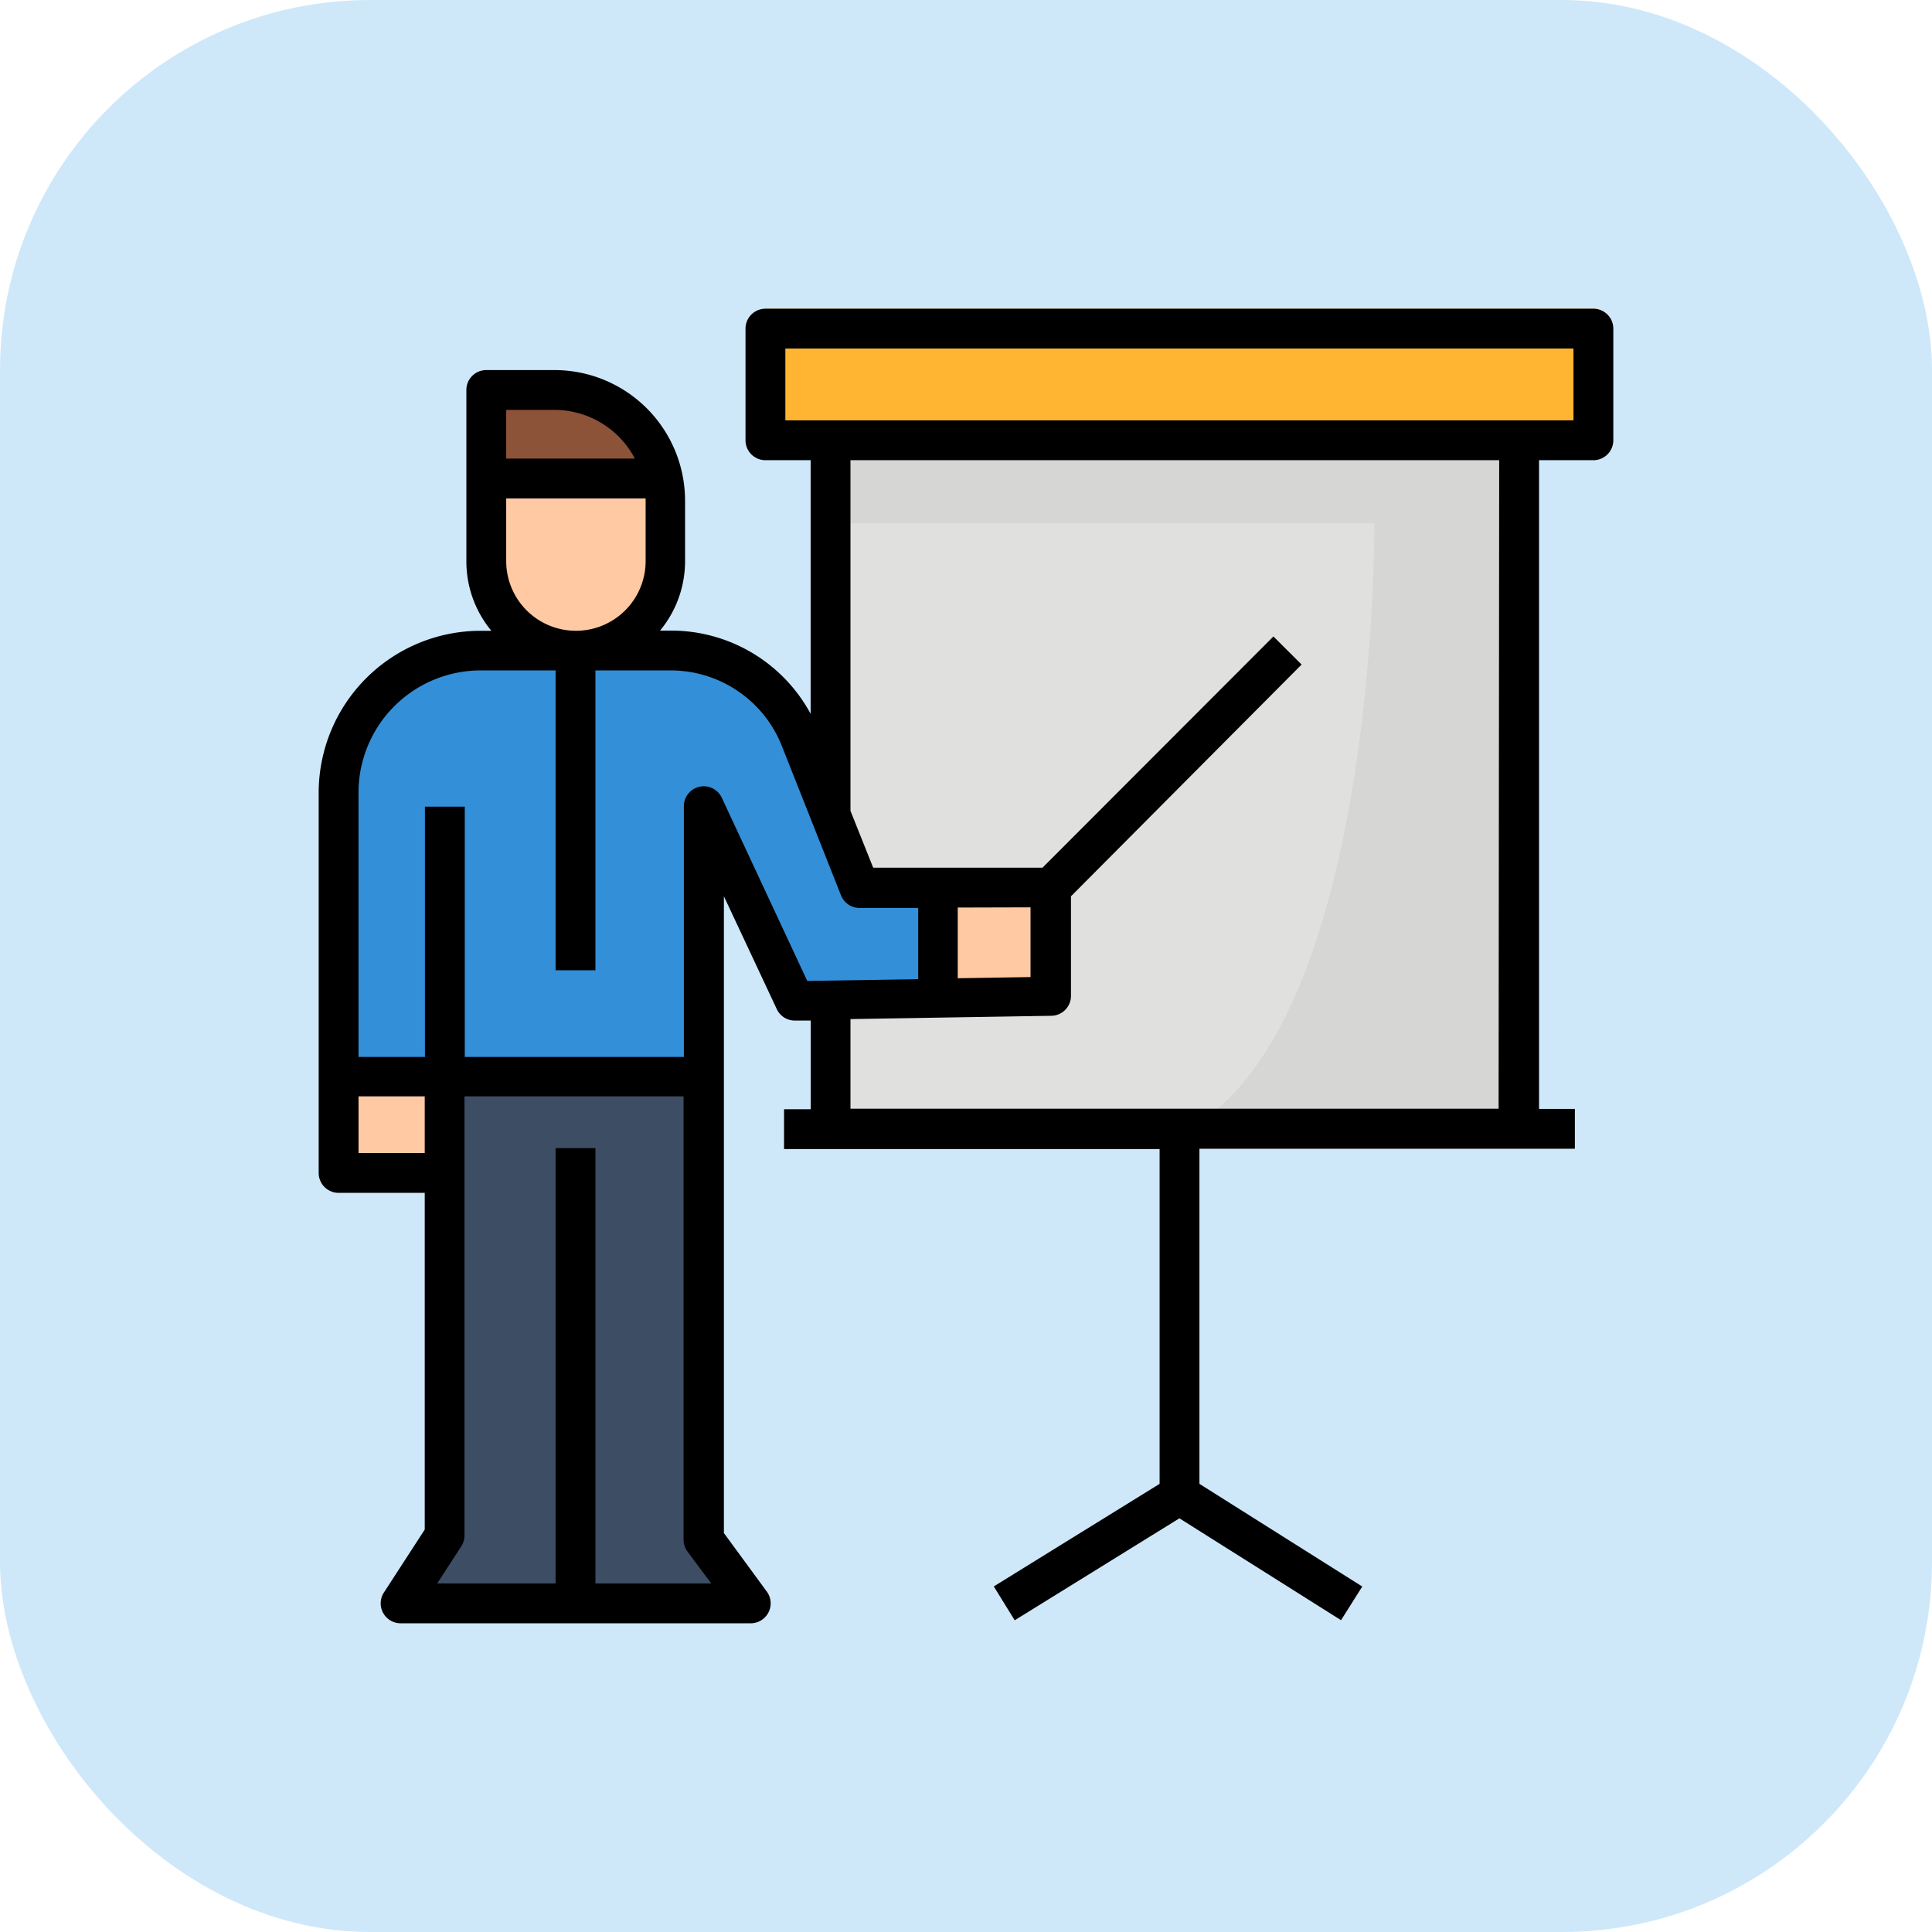
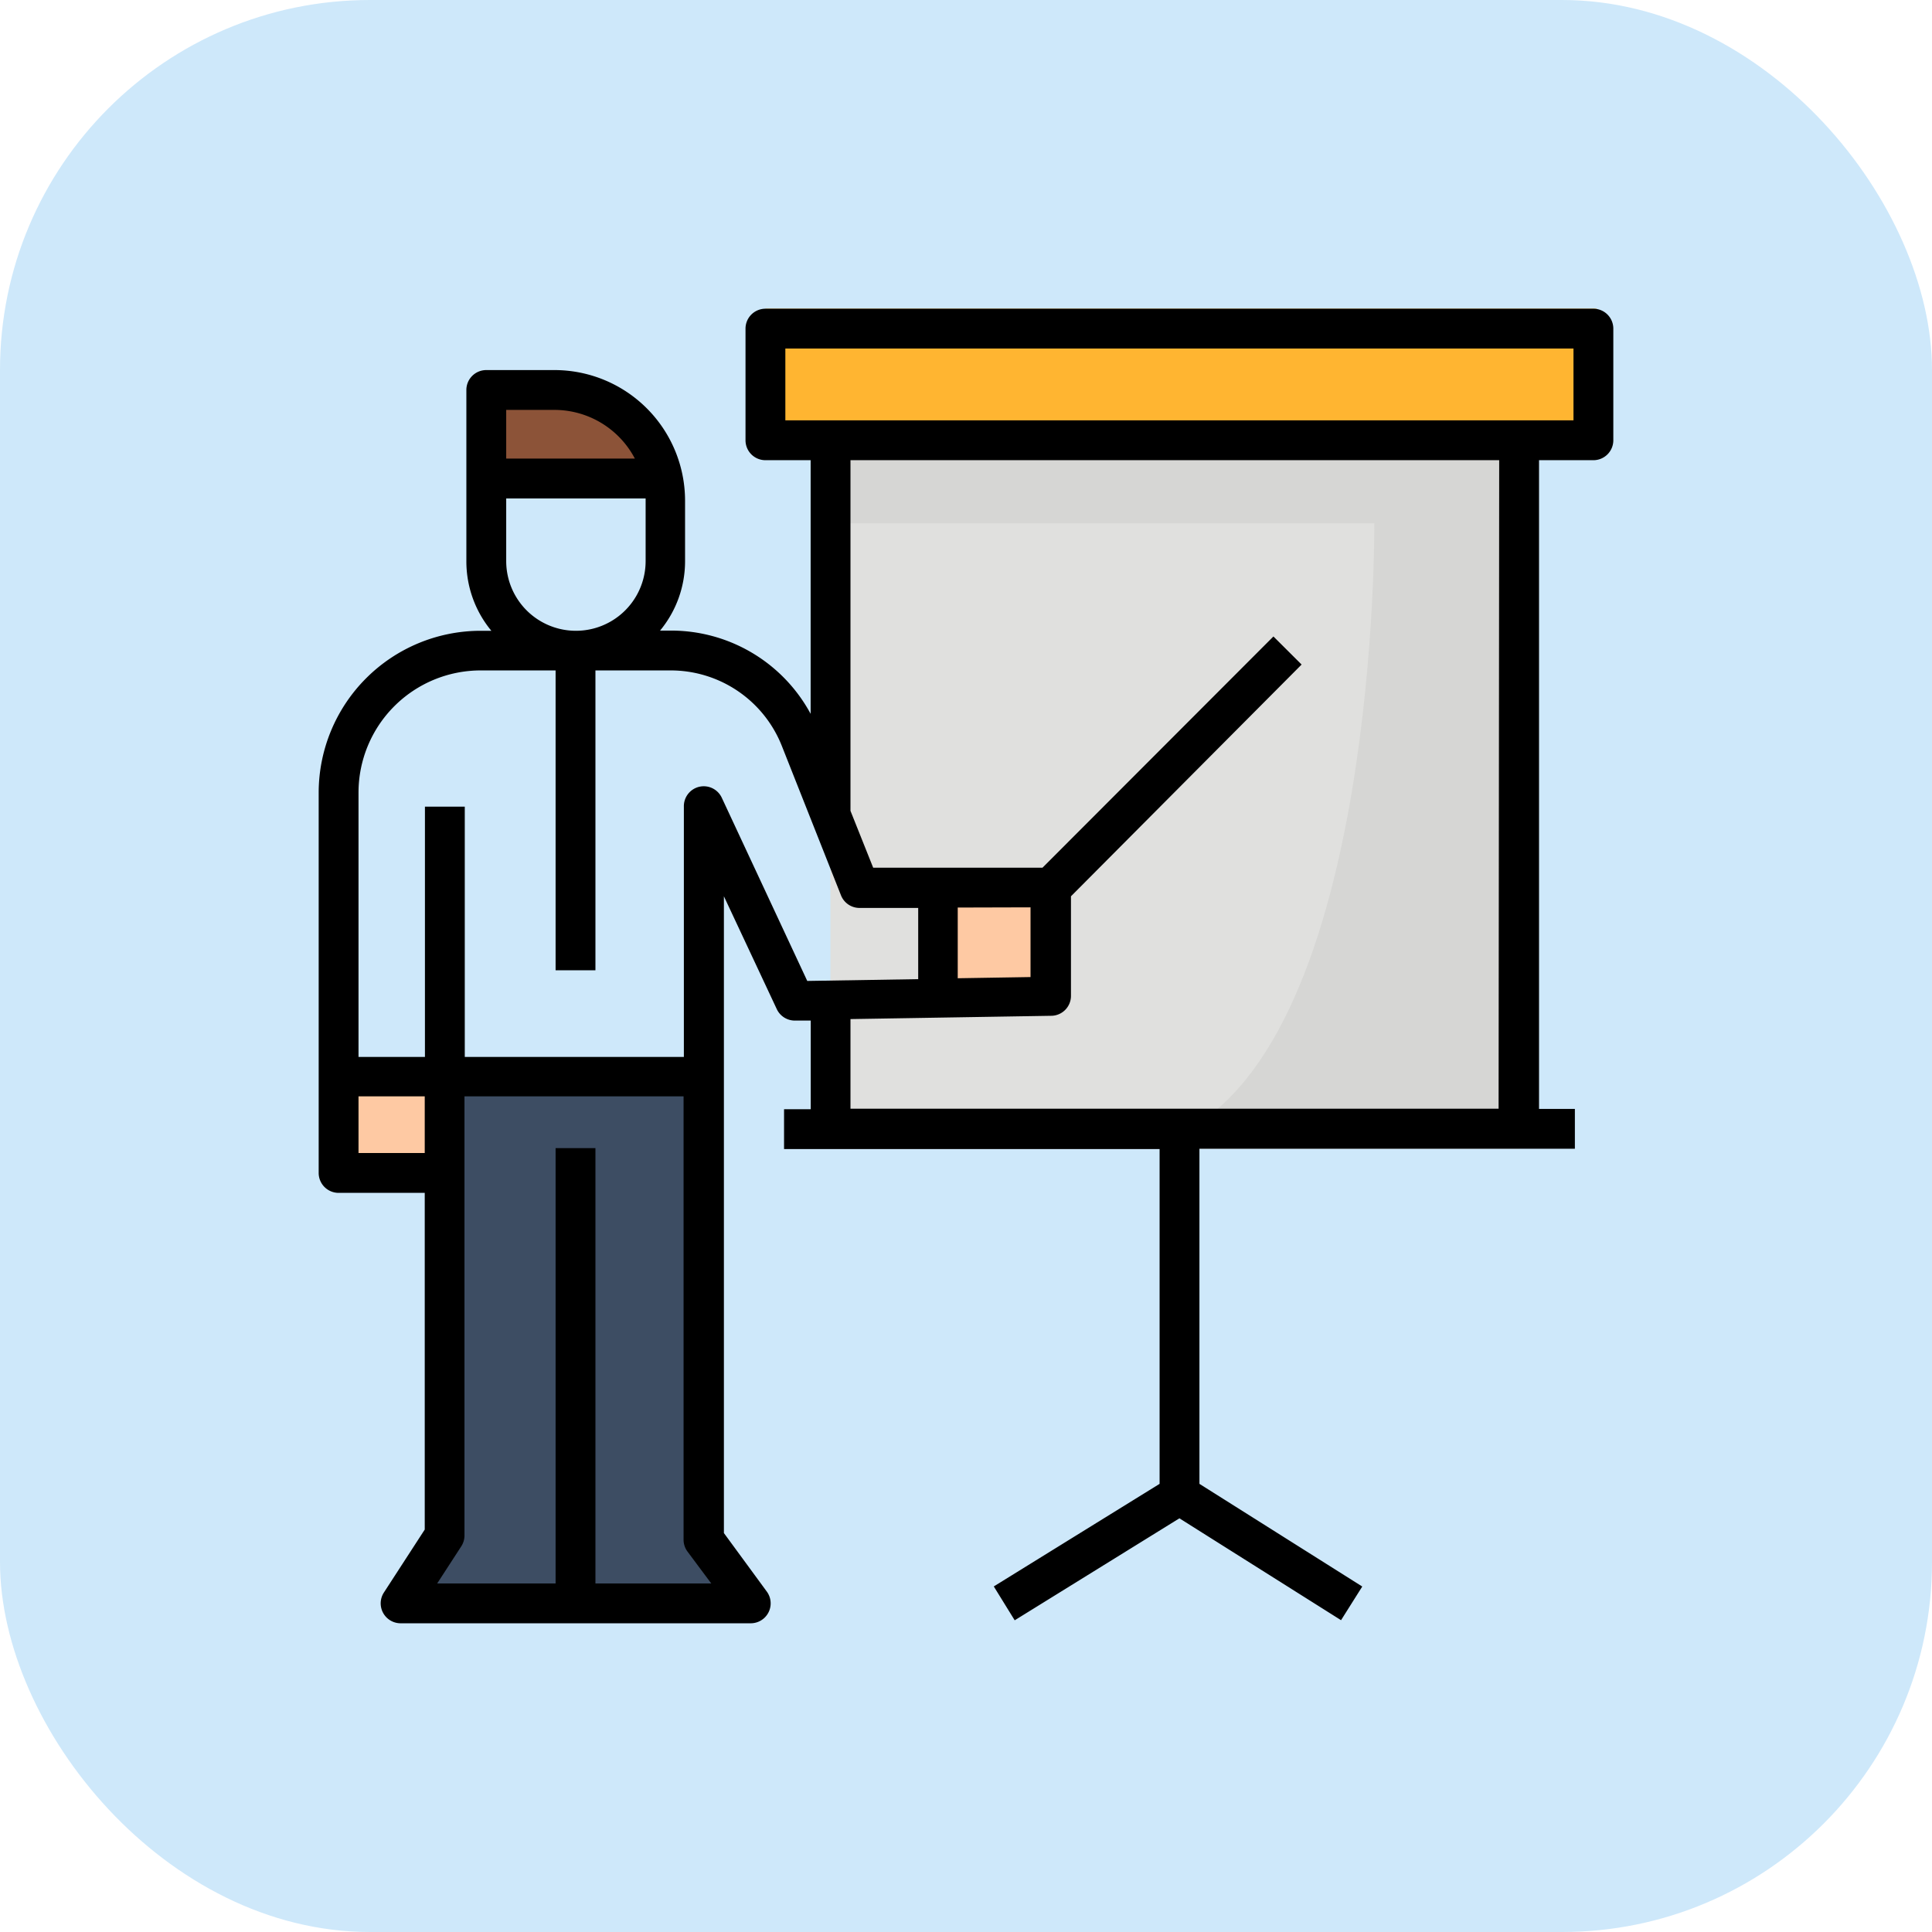
<svg xmlns="http://www.w3.org/2000/svg" viewBox="0 0 194 194">
  <defs>
    <style>.cls-1j{fill:#cee8fa;}.cls-2j{fill:#e0e0de;}.cls-3j{fill:#ffb531;}.cls-4j{fill:#d6d6d4;}.cls-5j{fill:#3d4d63;}.cls-6j{fill:#348fd9;}.cls-7j{fill:#fec9a3;}.cls-8j{fill:#8c5338;}</style>
  </defs>
  <g id="Слой_2" data-name="Слой 2">
    <g id="Фон">
      <rect class="cls-1j" width="194" height="194" rx="37.15" />
    </g>
    <g id="Заливка">
      <rect class="cls-2j" x="83.39" y="42.21" width="69.17" height="73.14" />
      <rect class="cls-3j" x="76.86" y="31" width="83.48" height="12.61" />
      <path class="cls-4j" d="M83.39,52.54H138s.44,51.57-19.44,61.27h35.1V44.37H83.39Z" />
      <polygon class="cls-5j" points="44.76 107.86 70.46 107.86 70.46 154.15 74.55 161.64 39.31 160.79 43.9 154.32 44.76 107.86" />
-       <path class="cls-6j" d="M34.38,106.89s36.08-1,36.08,0,1-24.89,1-24.89l8.24,18.42H94.12L95,90.27,85.4,88.45l-8.54-18.2-8.27-5.1H45.27l-9.28,7L33.7,78.78Z" />
      <polygon class="cls-7j" points="94.97 90.27 105.53 90.27 105.53 100.42 93.95 101.53 94.97 89.3 94.97 90.27" />
      <rect class="cls-7j" x="33.7" y="107.85" width="10.2" height="10.21" />
-       <polygon class="cls-7j" points="49.19 48.11 49.19 57.76 52.76 64.51 57.81 65.81 63.75 62.47 66.72 57.76 66.72 51.85 66.72 48.62 49.19 48.11" />
      <path class="cls-8j" d="M49.19,38.61c.34-.2,0,9.5,0,9.5l17.53.51-.68-5-5.28-3.09Z" />
    </g>
    <g id="Контур">
      <path d="M160,31H76.86a2,2,0,0,0-2,2V44.21a2,2,0,0,0,2,2H81.4V71.68a15.92,15.92,0,0,0-14.06-8.36H66.28a10.92,10.92,0,0,0,2.51-7V50.27A13.12,13.12,0,0,0,55.68,37.16H48.83a2,2,0,0,0-2,2V56.34a10.92,10.92,0,0,0,2.51,7h-1.1A16.27,16.27,0,0,0,32,79.58v38.2a2,2,0,0,0,2,2h8.65v33.81l-4.1,6.32A2,2,0,0,0,40.21,163H75.37A2,2,0,0,0,77,159.82l-4.31-5.88V90L78,101.33a2,2,0,0,0,1.84,1.15l1.57,0v8.9H78.73v4h37.71V149L99.79,159.3l2.1,3.4,16.54-10.24,16.23,10.23,2.13-3.38L120.44,149V115.35h37.7v-4h-3.6V46.21H160a2,2,0,0,0,2-2V33A2,2,0,0,0,160,31ZM55.68,41.16a9.13,9.13,0,0,1,8.07,4.89H50.83V41.16ZM50.83,56.34V50.05h14c0,.07,0,.15,0,.22v6.07a7,7,0,1,1-14,0ZM36,115.78v-5.69h6.65v5.69ZM59.79,159V115.29h-4V159H43.9l2.42-3.73a2,2,0,0,0,.32-1.09V110.09h22V154.6a2,2,0,0,0,.38,1.18L71.42,159ZM72.48,80.11A2,2,0,0,0,70.23,79,2,2,0,0,0,68.67,81v25.13h-22V81h-4v25.13H36V79.58A12.27,12.27,0,0,1,48.24,67.32h7.55V97.43h4V67.32h7.55a12,12,0,0,1,11.17,7.59l5.94,15a2,2,0,0,0,1.86,1.26H92.2v7.15l-11.14.18Zm31,11v7l-7.31.12V91.13Zm47,20.22H85.4v-9l20.14-.33a2,2,0,0,0,2-2V90L130.7,66.73l-2.83-2.82L104.68,87.13h-17L85.4,81.42V46.21h65.14ZM158,42.21H78.86V35H158Z" />
    </g>
  </g>
</svg>